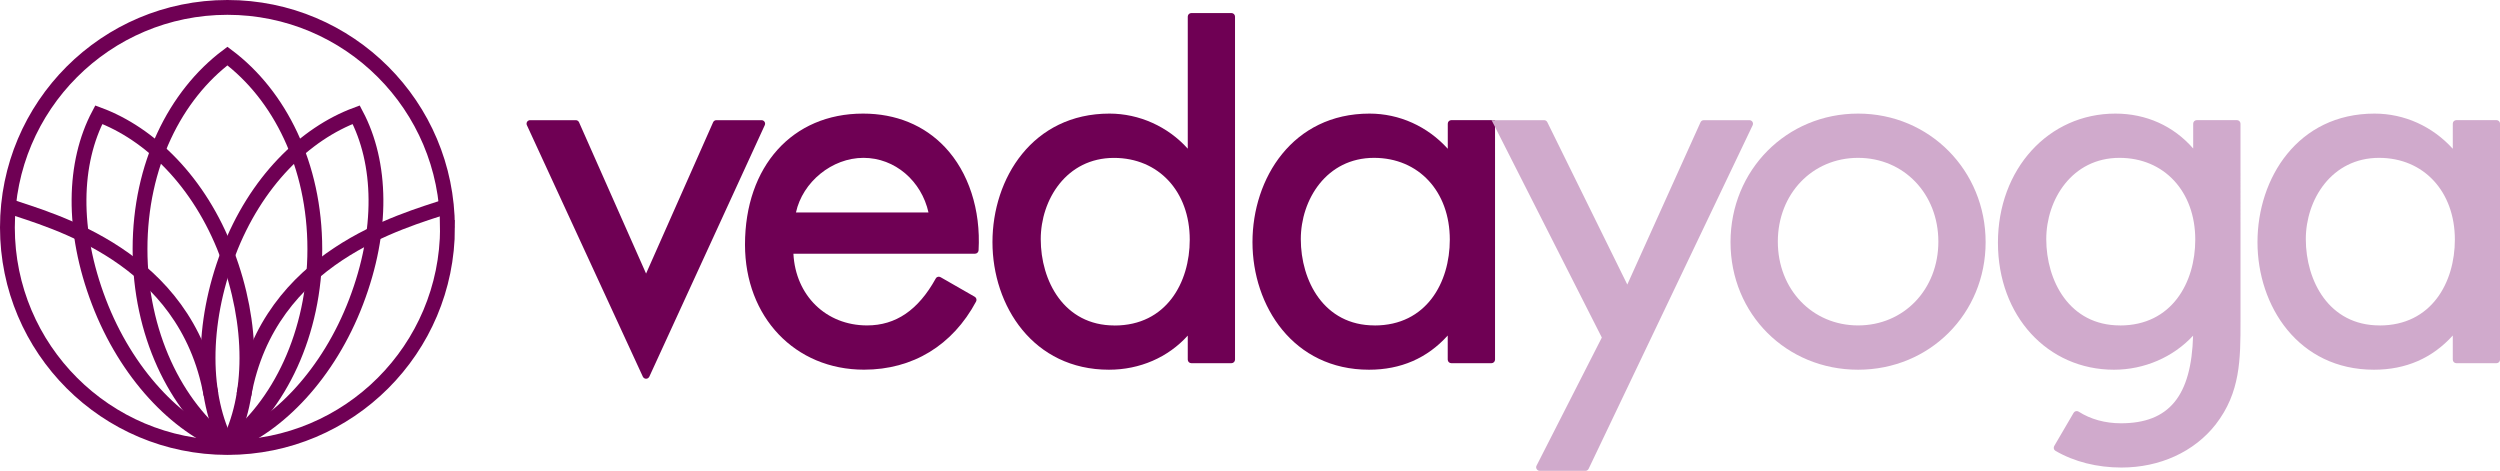
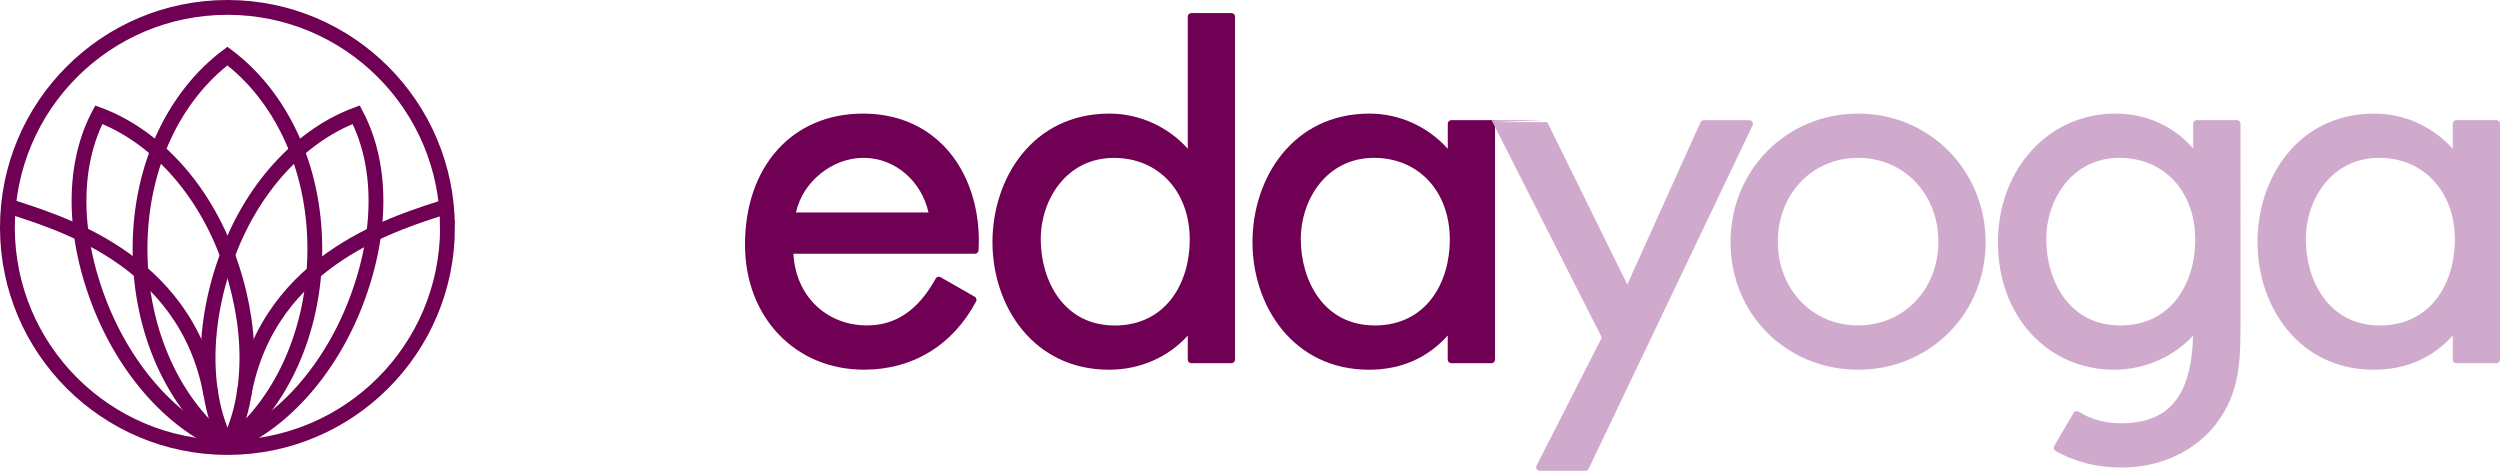
<svg xmlns="http://www.w3.org/2000/svg" id="Lager_1" data-name="Lager 1" viewBox="0 0 540.07 101.7">
  <defs>
    <style>
      .cls-1 {
        fill: none;
        stroke: #6f0054;
        stroke-miterlimit: 10;
        stroke-width: 3.2px;
      }

      .cls-2 {
        fill: #d0aacc;
      }

      .cls-3 {
        fill: #6f0054;
      }
    </style>
  </defs>
  <g>
-     <path class="cls-3" d="m165.16,26.31c-.14-.22-.39-.35-.65-.35h-9.76c-.3,0-.58.18-.7.46l-14.48,32.68-14.48-32.68c-.12-.28-.4-.46-.7-.46h-9.87c-.26,0-.51.13-.65.35-.14.22-.16.5-.05.73l25.05,54.33c.13.27.4.45.7.45s.57-.18.7-.45l24.94-54.33c.11-.24.09-.52-.05-.73Z" />
    <path class="cls-3" d="m186.43,24.54c-15.25,0-25.49,11.38-25.49,28.31,0,15.65,10.81,27.01,25.71,27.01,10.52,0,19.12-5.23,24.21-14.72.2-.37.07-.82-.29-1.03l-7.38-4.23c-.18-.1-.39-.13-.59-.07-.2.05-.37.19-.46.37-3.77,6.81-8.62,10.12-14.83,10.12-8.87,0-15.45-6.47-15.91-15.49h39.23c.41,0,.74-.32.77-.72.5-8.76-2.15-16.89-7.27-22.31-4.47-4.73-10.58-7.24-17.68-7.24Zm-14.48,21.36c1.43-6.59,7.78-11.8,14.59-11.8s12.53,5.01,14.04,11.8h-28.62Z" />
    <path class="cls-3" d="m266.03,2.82h-8.67c-.42,0-.77.34-.77.77v28.53c-4.28-4.77-10.48-7.58-16.91-7.58-16.6,0-25.28,13.97-25.28,27.77s8.82,27.56,25.17,27.56c6.66,0,12.77-2.66,17.02-7.37v5.19c0,.42.34.77.77.77h8.67c.42,0,.77-.35.77-.77V3.59c0-.42-.34-.77-.77-.77Zm-25.27,67.49c-10.94,0-15.93-9.66-15.93-18.64,0-8.51,5.54-17.56,15.82-17.56,9.64,0,16.37,7.26,16.37,17.67,0,9.23-5.03,18.54-16.26,18.54Z" />
    <path class="cls-3" d="m313.53,25.95c-.42,0-.77.34-.77.77v5.42c-4.39-4.85-10.46-7.6-16.91-7.6-16.59,0-25.28,13.97-25.28,27.77s8.82,27.56,25.17,27.56c6.87,0,12.58-2.48,17.01-7.39v5.21c0,.42.35.77.77.77h8.68c.42,0,.77-.35.77-.77V25.95h-9.45Zm-16.59,44.35c-10.95,0-15.93-9.66-15.93-18.64,0-8.51,5.54-17.56,15.82-17.56,9.64,0,16.37,7.26,16.37,17.67,0,9.23-5.02,18.54-16.26,18.54Z" />
  </g>
  <g>
-     <path class="cls-2" d="m333.57,25.95h-11.36l.58,1.12,23.25,45.85-14.1,27.67c-.13.24-.12.52.03.75.14.23.38.37.65.37h9.87c.3,0,.57-.17.7-.44l35.43-74.21c.11-.24.1-.52-.04-.74-.14-.22-.39-.36-.65-.36h-9.87c-.3,0-.58.18-.7.45l-15.82,35.06-17.28-35.08c-.13-.26-.4-.43-.69-.43h-11.54" />
+     <path class="cls-2" d="m333.57,25.95h-11.36l.58,1.12,23.25,45.85-14.1,27.67c-.13.24-.12.52.03.75.14.23.38.37.65.37h9.87c.3,0,.57-.17.7-.44l35.43-74.21c.11-.24.1-.52-.04-.74-.14-.22-.39-.36-.65-.36h-9.87c-.3,0-.58.18-.7.45l-15.82,35.06-17.28-35.08h-11.54" />
    <path class="cls-2" d="m401.4,24.54c-15.45,0-27.56,12.2-27.56,27.77s12.1,27.56,27.56,27.56,27.55-12.1,27.55-27.56-12.1-27.77-27.55-27.77Zm0,45.76c-9.89,0-17.34-7.78-17.34-18.1s7.45-18.1,17.34-18.1,17.34,7.78,17.34,18.1-7.45,18.1-17.34,18.1Z" />
    <path class="cls-2" d="m539.31,25.95h-8.67c-.43,0-.77.34-.77.77v5.42c-4.39-4.85-10.46-7.6-16.91-7.6-16.59,0-25.28,13.97-25.28,27.77s8.82,27.56,25.17,27.56c6.87,0,12.58-2.48,17.02-7.39v5.21c0,.42.34.77.77.77h8.67c.43,0,.77-.35.77-.77V26.72c0-.42-.34-.77-.77-.77Zm-25.26,44.35c-10.95,0-15.93-9.66-15.93-18.64,0-8.51,5.55-17.56,15.83-17.56,9.63,0,16.37,7.26,16.37,17.67,0,9.23-5.03,18.54-16.26,18.54Z" />
    <path class="cls-2" d="m483.24,25.95h-8.68c-.42,0-.77.34-.77.77v5.36c-4.26-4.88-10.16-7.54-16.8-7.54-14.47,0-25.38,11.99-25.38,27.88s10.77,27.45,25.06,27.45c6.56,0,12.82-2.72,17.1-7.36-.37,13.08-5.21,18.93-15.58,18.93-3.42,0-6.58-.87-9.15-2.52-.17-.11-.39-.14-.59-.1-.2.05-.38.18-.49.36l-4.19,7.17c-.1.17-.13.38-.08.58.05.2.19.37.36.47,4.06,2.36,8.99,3.6,14.25,3.6,8.28,0,15.7-3.39,20.34-9.3,5.37-6.93,5.37-14.08,5.37-22.37V26.72c0-.42-.35-.77-.77-.77Zm-25.26,44.35c-10.95,0-15.93-9.66-15.93-18.64,0-8.51,5.54-17.56,15.82-17.56,9.64,0,16.37,7.26,16.37,17.67,0,9.23-5.03,18.54-16.26,18.54Z" />
  </g>
  <g>
    <path class="cls-1" d="m96.67,49.14c0,26.25-21.28,47.53-47.53,47.53S1.6,75.39,1.6,49.14,22.87,1.6,49.13,1.6s47.53,21.28,47.53,47.54Z" />
    <path class="cls-1" d="m49.32,54.66c5.91-15.5,16.62-25.79,27.63-29.88,5.49,10.39,5.9,24.92-.02,40.41-5.91,15.49-16.8,26.89-27.8,30.99-5.49-10.38-5.72-26.02.19-41.52Z" />
    <path class="cls-1" d="m48.97,54.66c-5.91-15.5-16.62-25.79-27.63-29.88-5.49,10.39-5.9,24.92.02,40.41,5.91,15.49,16.8,26.89,27.8,30.99,5.49-10.38,5.72-26.02-.19-41.52Z" />
    <path class="cls-1" d="m52.69,85.3c5.42-29.97,34.23-37.5,43.86-40.75" />
    <path class="cls-1" d="m45.57,85.22C40.15,55.25,11.34,47.73,1.7,44.47" />
    <path class="cls-1" d="m68.01,53.8c0-18.12-7.6-33.23-18.88-41.69-11.28,8.46-18.88,23.57-18.88,41.69s7.6,33.92,18.88,42.38c11.28-8.46,18.88-24.27,18.88-42.38Z" />
  </g>
</svg>